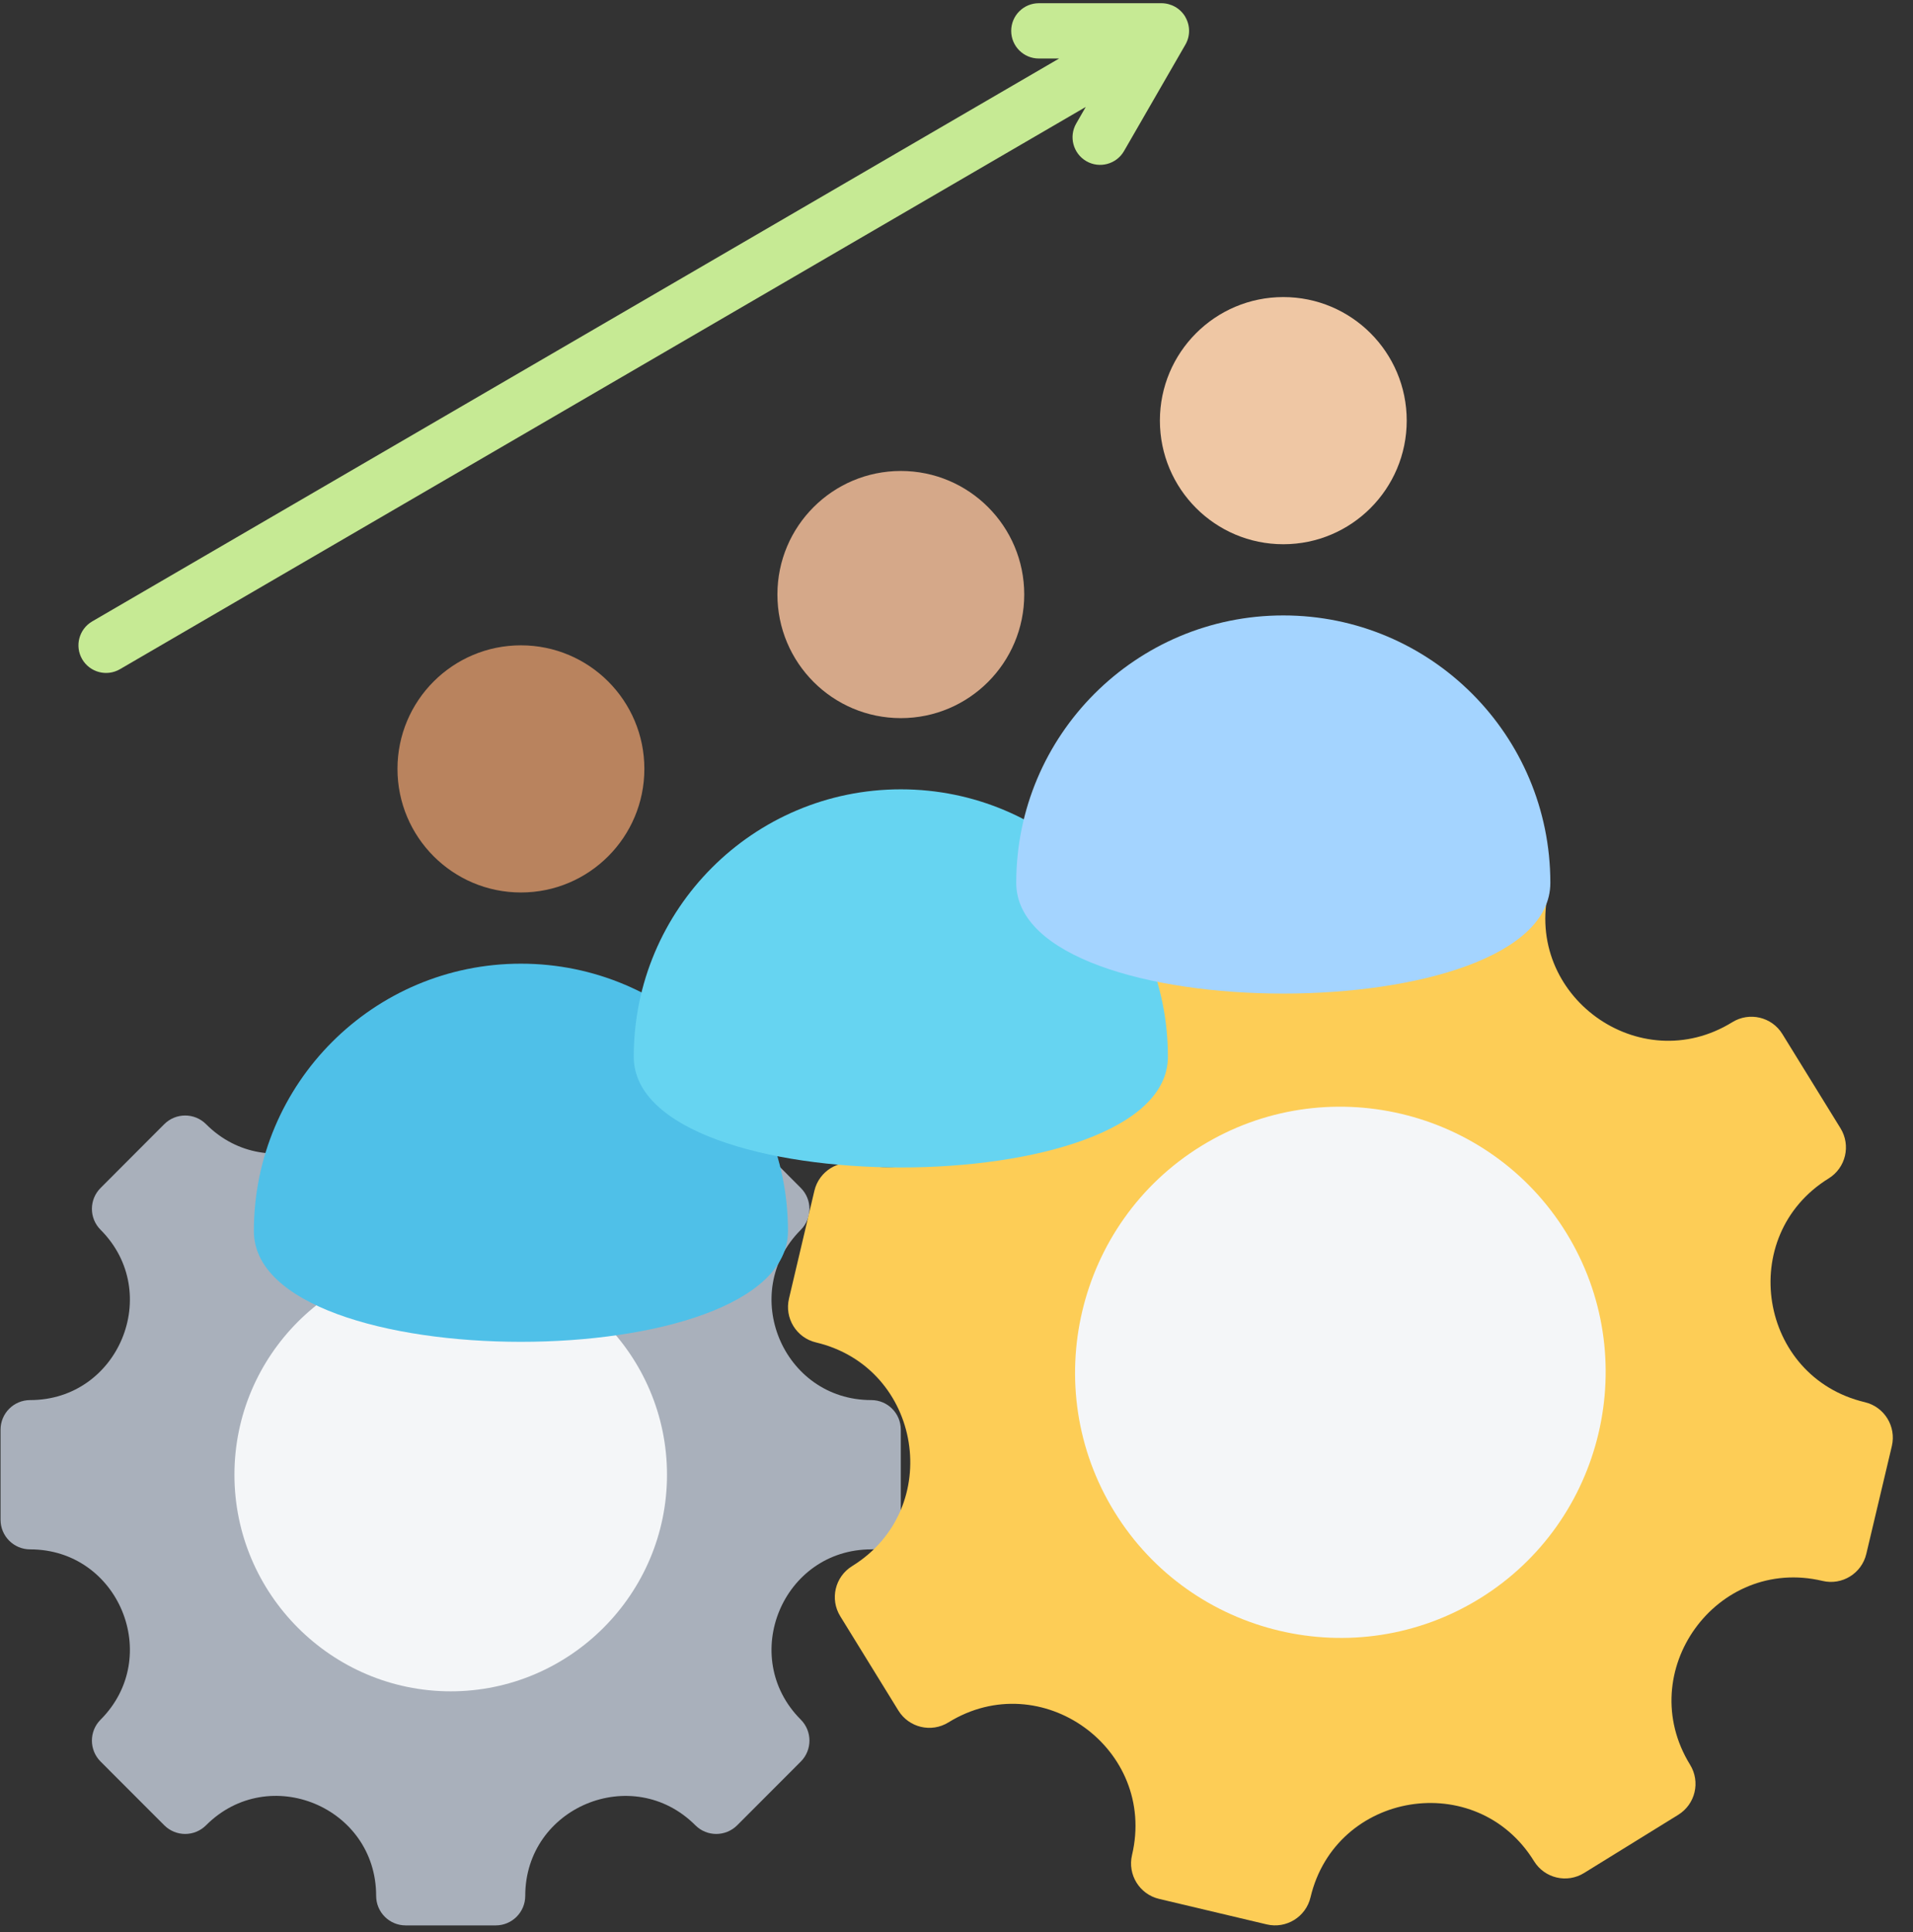
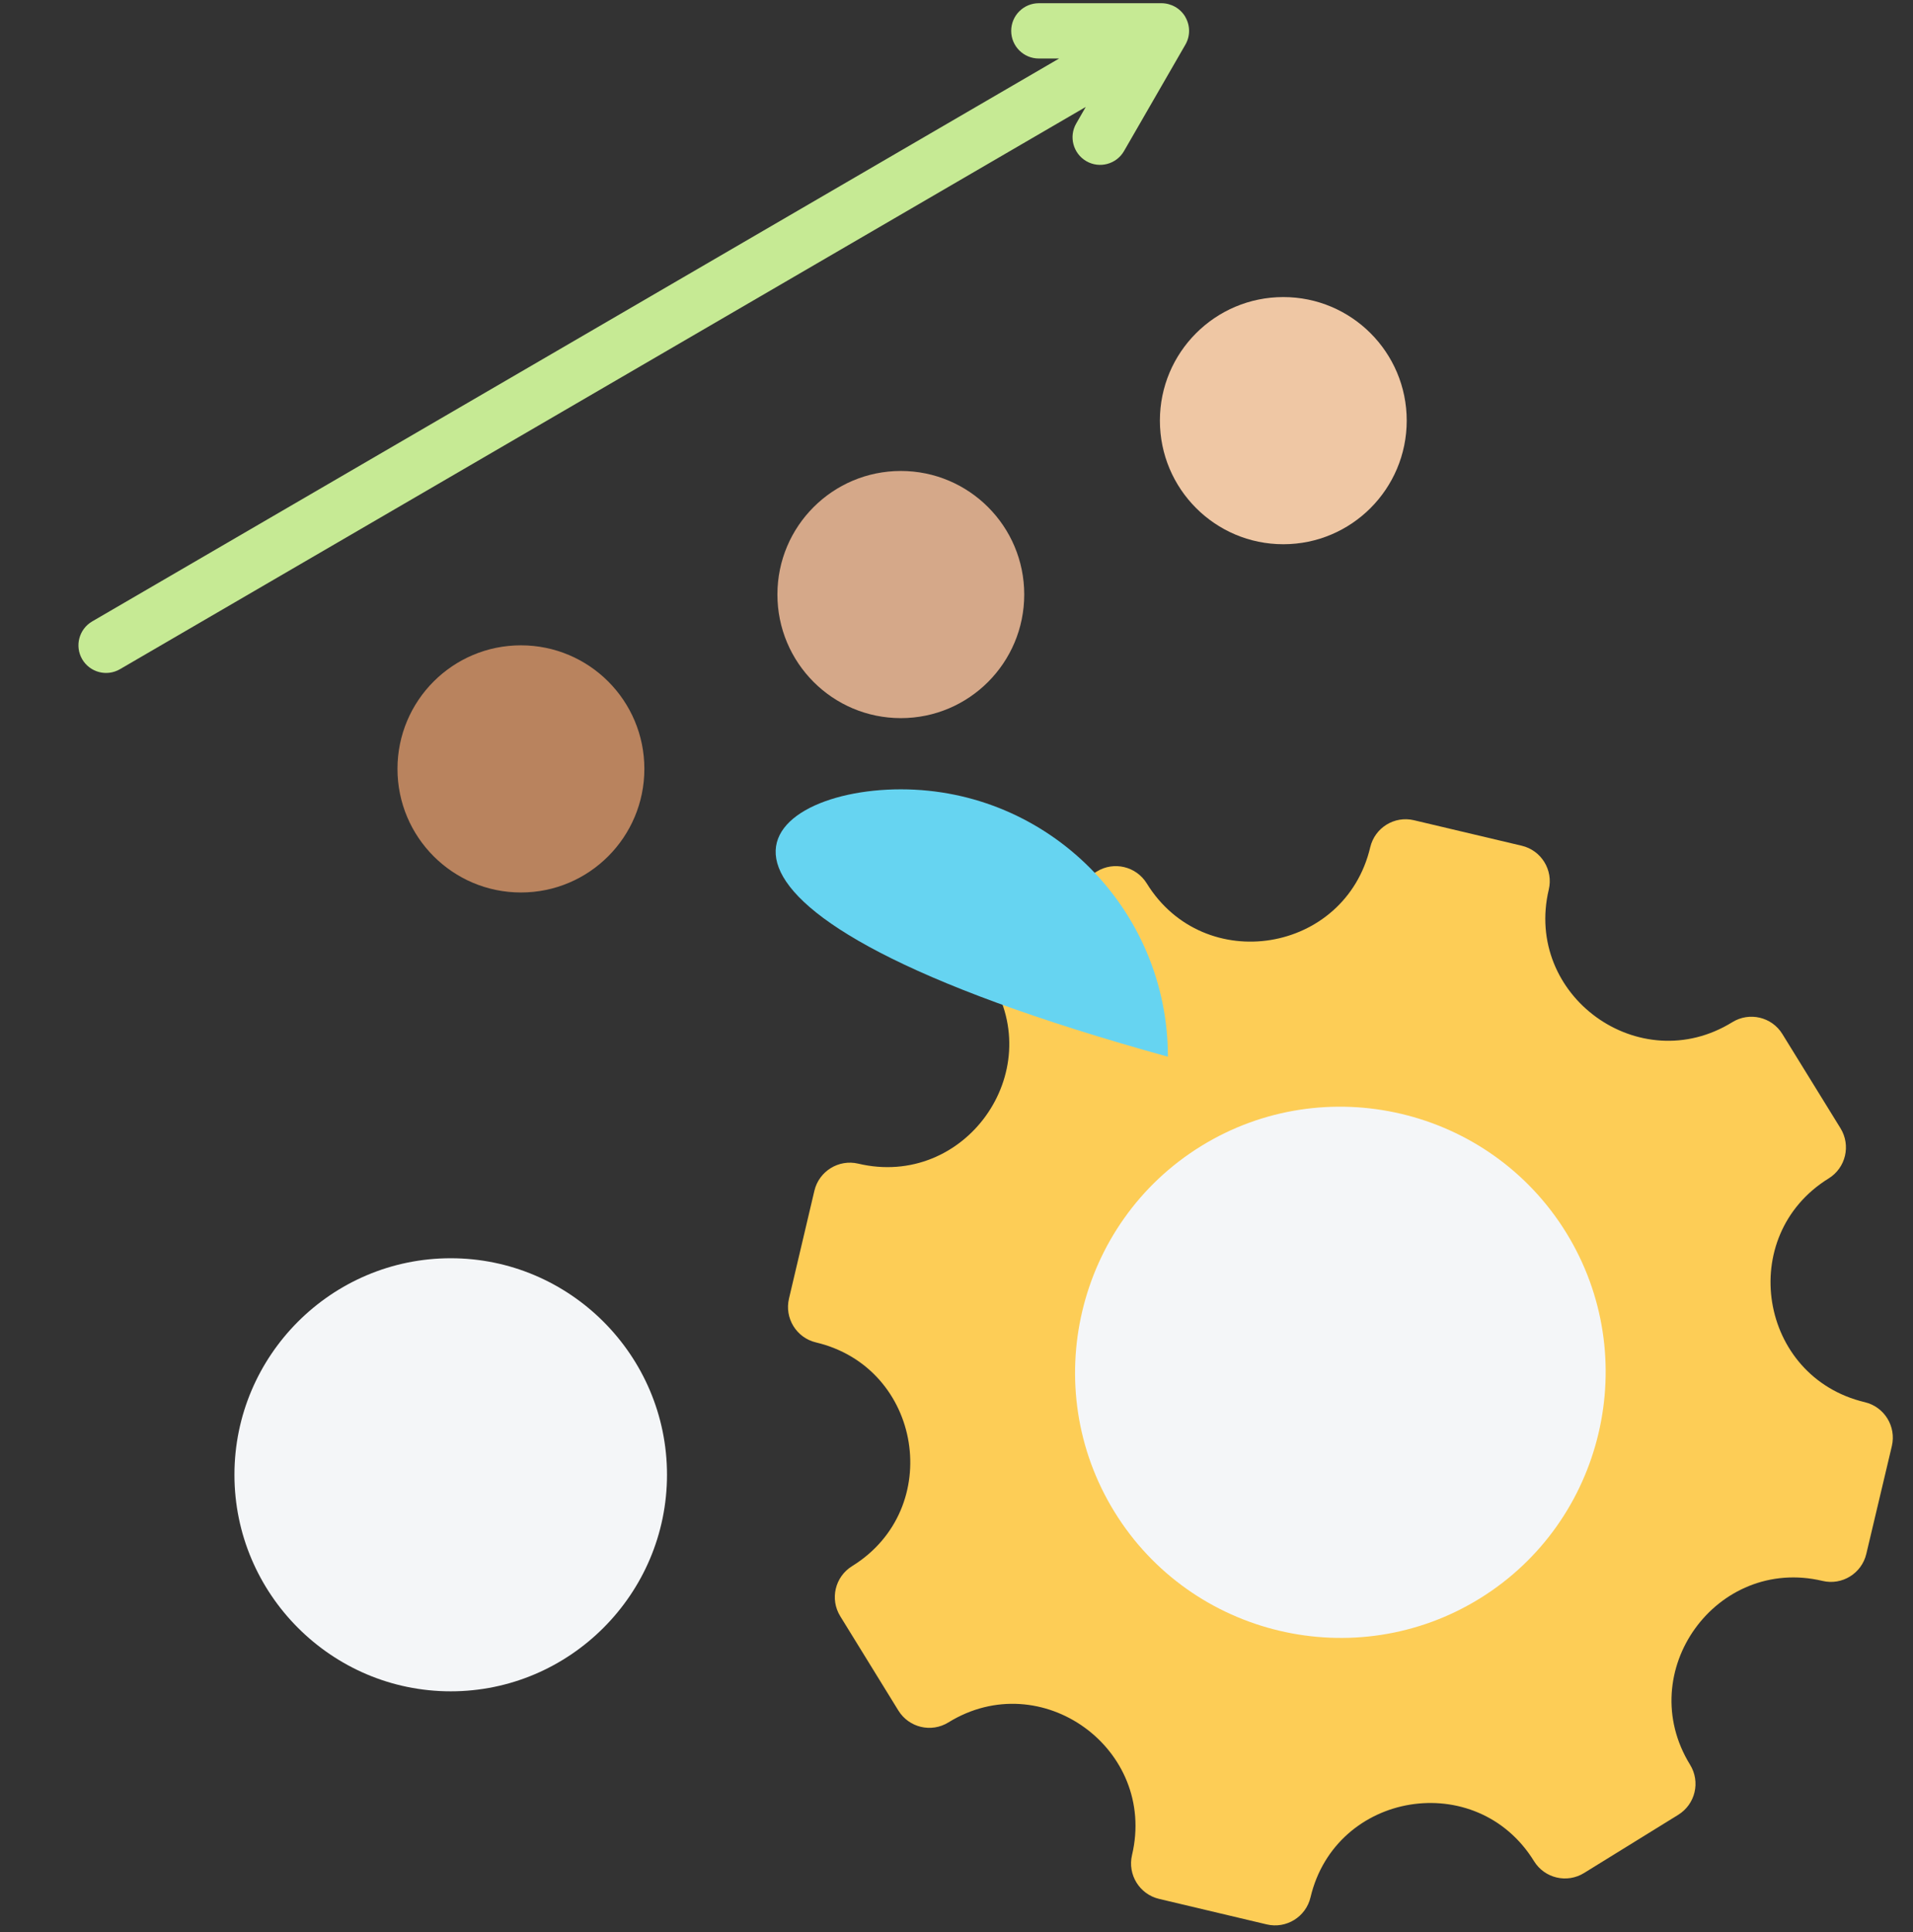
<svg xmlns="http://www.w3.org/2000/svg" width="198" zoomAndPan="magnify" viewBox="0 0 148.5 150" height="200" preserveAspectRatio="xMidYMid meet" version="1.2">
  <rect x="0" y="0" width="148.5" height="150" fill="#333333" stroke="none" />
  <defs>
    <clipPath id="0761b9cc7c">
      <path d="M 0 79 L 70 79 L 70 149.746 L 0 149.746 Z M 0 79 " />
    </clipPath>
    <clipPath id="3e5158faa2">
      <path d="M 61 63 L 147 63 L 147 149.746 L 61 149.746 Z M 61 63 " />
    </clipPath>
    <clipPath id="85b4057c38">
      <path d="M 6 0.25 L 93 0.25 L 93 53 L 6 53 Z M 6 0.25 " />
    </clipPath>
  </defs>
  <g id="2156ef98d6">
    <g clip-rule="nonzero" clip-path="url(#0761b9cc7c)">
-       <path style=" stroke:none;fill-rule:evenodd;fill:#a9b0bb;fill-opacity:1;" d="M 67.633 120.281 C 60.754 120.281 57.301 128.629 62.164 133.5 C 63.059 134.398 63.059 135.855 62.164 136.754 L 57.227 141.699 C 56.328 142.598 54.871 142.598 53.977 141.699 C 49.109 136.828 40.773 140.285 40.773 147.176 C 40.773 148.449 39.746 149.473 38.48 149.473 L 31.492 149.473 C 30.227 149.473 29.199 148.449 29.199 147.176 C 29.199 140.277 20.867 136.824 15.996 141.699 C 15.102 142.598 13.648 142.598 12.75 141.699 L 7.809 136.754 C 6.91 135.855 6.91 134.398 7.809 133.5 C 12.672 128.629 9.223 120.281 2.34 120.281 C 1.07 120.281 0.043 119.254 0.043 117.984 L 0.043 110.988 C 0.043 109.719 1.07 108.691 2.34 108.691 C 9.223 108.691 12.672 100.344 7.809 95.473 C 6.91 94.574 6.91 93.121 7.809 92.223 L 12.75 87.273 C 13.648 86.375 15.102 86.375 15.996 87.273 C 20.859 92.145 29.199 88.691 29.199 81.797 C 29.199 80.531 30.227 79.5 31.492 79.5 L 38.48 79.5 C 39.746 79.5 40.773 80.531 40.773 81.797 C 40.773 88.691 49.109 92.145 53.977 87.273 C 54.871 86.375 56.328 86.375 57.227 87.273 L 62.164 92.223 C 63.059 93.121 63.059 94.574 62.164 95.473 C 57.301 100.344 60.754 108.691 67.633 108.691 C 68.902 108.691 69.926 109.719 69.926 110.988 L 69.926 117.984 C 69.926 119.254 68.902 120.281 67.633 120.281 Z M 67.633 120.281 " />
-     </g>
+       </g>
    <path style=" stroke:none;fill-rule:evenodd;fill:#f4f6f8;fill-opacity:1;" d="M 34.988 131.301 C 44.234 131.301 51.777 123.746 51.777 114.488 C 51.777 105.227 44.234 97.68 34.988 97.68 C 25.738 97.68 18.199 105.227 18.199 114.488 C 18.199 123.746 25.738 131.301 34.988 131.301 Z M 34.988 131.301 " />
    <g clip-rule="nonzero" clip-path="url(#3e5158faa2)">
      <path style=" stroke:none;fill-rule:evenodd;fill:#fdcd56;fill-opacity:1;" d="M 119.082 144.488 C 114.637 137.277 103.68 139.051 101.73 147.297 C 101.371 148.812 99.848 149.754 98.332 149.395 L 89.973 147.414 C 88.457 147.055 87.516 145.527 87.875 144.012 C 89.824 135.766 80.824 129.266 73.621 133.715 C 72.293 134.535 70.559 134.121 69.738 132.793 L 65.227 125.473 C 64.406 124.145 64.816 122.406 66.145 121.582 C 73.352 117.129 71.582 106.168 63.34 104.215 C 61.824 103.855 60.887 102.332 61.246 100.812 L 63.219 92.438 C 63.578 90.922 65.105 89.977 66.621 90.336 C 74.855 92.289 81.352 83.281 76.902 76.066 C 76.086 74.742 76.496 73 77.824 72.18 L 85.137 67.66 C 86.461 66.84 88.199 67.254 89.02 68.582 C 93.465 75.793 104.418 74.02 106.367 65.773 C 106.727 64.254 108.246 63.316 109.762 63.676 L 118.129 65.656 C 119.645 66.016 120.586 67.539 120.227 69.055 C 118.277 77.301 127.273 83.805 134.477 79.352 C 135.801 78.535 137.543 78.945 138.359 80.273 L 142.875 87.594 C 143.691 88.922 143.281 90.664 141.953 91.484 C 134.75 95.938 136.523 106.902 144.762 108.855 C 146.277 109.215 147.215 110.738 146.859 112.258 L 144.875 120.633 C 144.516 122.148 142.996 123.09 141.48 122.73 C 133.246 120.777 126.75 129.789 131.195 137 C 132.016 138.332 131.602 140.066 130.277 140.887 L 122.965 145.406 C 121.637 146.227 119.902 145.816 119.082 144.488 Z M 119.082 144.488 " />
    </g>
    <path style=" stroke:none;fill-rule:evenodd;fill:#f4f6f8;fill-opacity:1;" d="M 86.516 117.375 C 80.551 107.703 83.57 94.949 93.227 88.98 C 102.887 83.012 115.621 86.027 121.582 95.699 C 127.543 105.367 124.531 118.125 114.871 124.094 C 105.215 130.059 92.473 127.039 86.516 117.375 Z M 86.516 117.375 " />
    <path style=" stroke:none;fill-rule:evenodd;fill:#b9835e;fill-opacity:1;" d="M 30.855 59.688 C 30.855 64.988 35.145 69.285 40.438 69.285 C 45.73 69.285 50.02 64.988 50.02 59.688 C 50.02 54.391 45.73 50.098 40.438 50.098 C 35.145 50.098 30.855 54.391 30.855 59.688 Z M 30.855 59.688 " />
-     <path style=" stroke:none;fill-rule:evenodd;fill:#4fc0e8;fill-opacity:1;" d="M 61.168 95.57 C 61.168 107.035 19.707 107.035 19.707 95.57 C 19.707 84.105 28.988 74.812 40.438 74.812 C 51.887 74.812 61.168 84.105 61.168 95.57 Z M 61.168 95.57 " />
    <path style=" stroke:none;fill-rule:evenodd;fill:#d5a889;fill-opacity:1;" d="M 60.348 46.152 C 60.348 51.453 64.637 55.75 69.93 55.75 C 75.219 55.75 79.508 51.453 79.508 46.152 C 79.508 40.855 75.219 36.562 69.93 36.562 C 64.637 36.562 60.348 40.855 60.348 46.152 Z M 60.348 46.152 " />
-     <path style=" stroke:none;fill-rule:evenodd;fill:#66d4f1;fill-opacity:1;" d="M 90.66 82.035 C 90.66 93.5 49.195 93.5 49.195 82.035 C 49.195 70.57 58.48 61.277 69.93 61.277 C 81.379 61.277 90.66 70.57 90.66 82.035 Z M 90.66 82.035 " />
+     <path style=" stroke:none;fill-rule:evenodd;fill:#66d4f1;fill-opacity:1;" d="M 90.66 82.035 C 49.195 70.57 58.48 61.277 69.93 61.277 C 81.379 61.277 90.66 70.57 90.66 82.035 Z M 90.66 82.035 " />
    <path style=" stroke:none;fill-rule:evenodd;fill:#efc7a4;fill-opacity:1;" d="M 90.039 32.652 C 90.039 37.953 94.328 42.25 99.621 42.25 C 104.91 42.25 109.199 37.953 109.199 32.652 C 109.199 27.355 104.91 23.062 99.621 23.062 C 94.328 23.062 90.039 27.355 90.039 32.652 Z M 90.039 32.652 " />
-     <path style=" stroke:none;fill-rule:evenodd;fill:#a4d4ff;fill-opacity:1;" d="M 120.348 68.535 C 120.348 80 78.887 80 78.887 68.535 C 78.887 57.07 88.172 47.777 99.621 47.777 C 111.07 47.777 120.348 57.07 120.348 68.535 Z M 120.348 68.535 " />
    <g clip-rule="nonzero" clip-path="url(#85b4057c38)">
      <path style=" stroke:none;fill-rule:evenodd;fill:#c6ea94;fill-opacity:1;" d="M 82.215 4.543 L 80.641 4.543 C 79.457 4.543 78.496 3.582 78.496 2.398 C 78.496 1.211 79.457 0.25 80.641 0.25 C 80.641 0.25 90.16 0.25 90.164 0.25 C 90.914 0.254 91.625 0.645 92.016 1.316 C 92.016 1.32 92.016 1.324 92.016 1.324 C 92.406 2 92.395 2.816 92.016 3.469 C 92.016 3.469 87.254 11.727 87.254 11.727 C 86.664 12.75 85.352 13.105 84.328 12.512 C 83.305 11.918 82.953 10.605 83.547 9.582 L 84.285 8.301 L 9.309 51.953 C 8.285 52.547 6.977 52.199 6.379 51.176 C 5.785 50.152 6.133 48.84 7.156 48.242 Z M 82.215 4.543 " />
    </g>
  </g>
</svg>